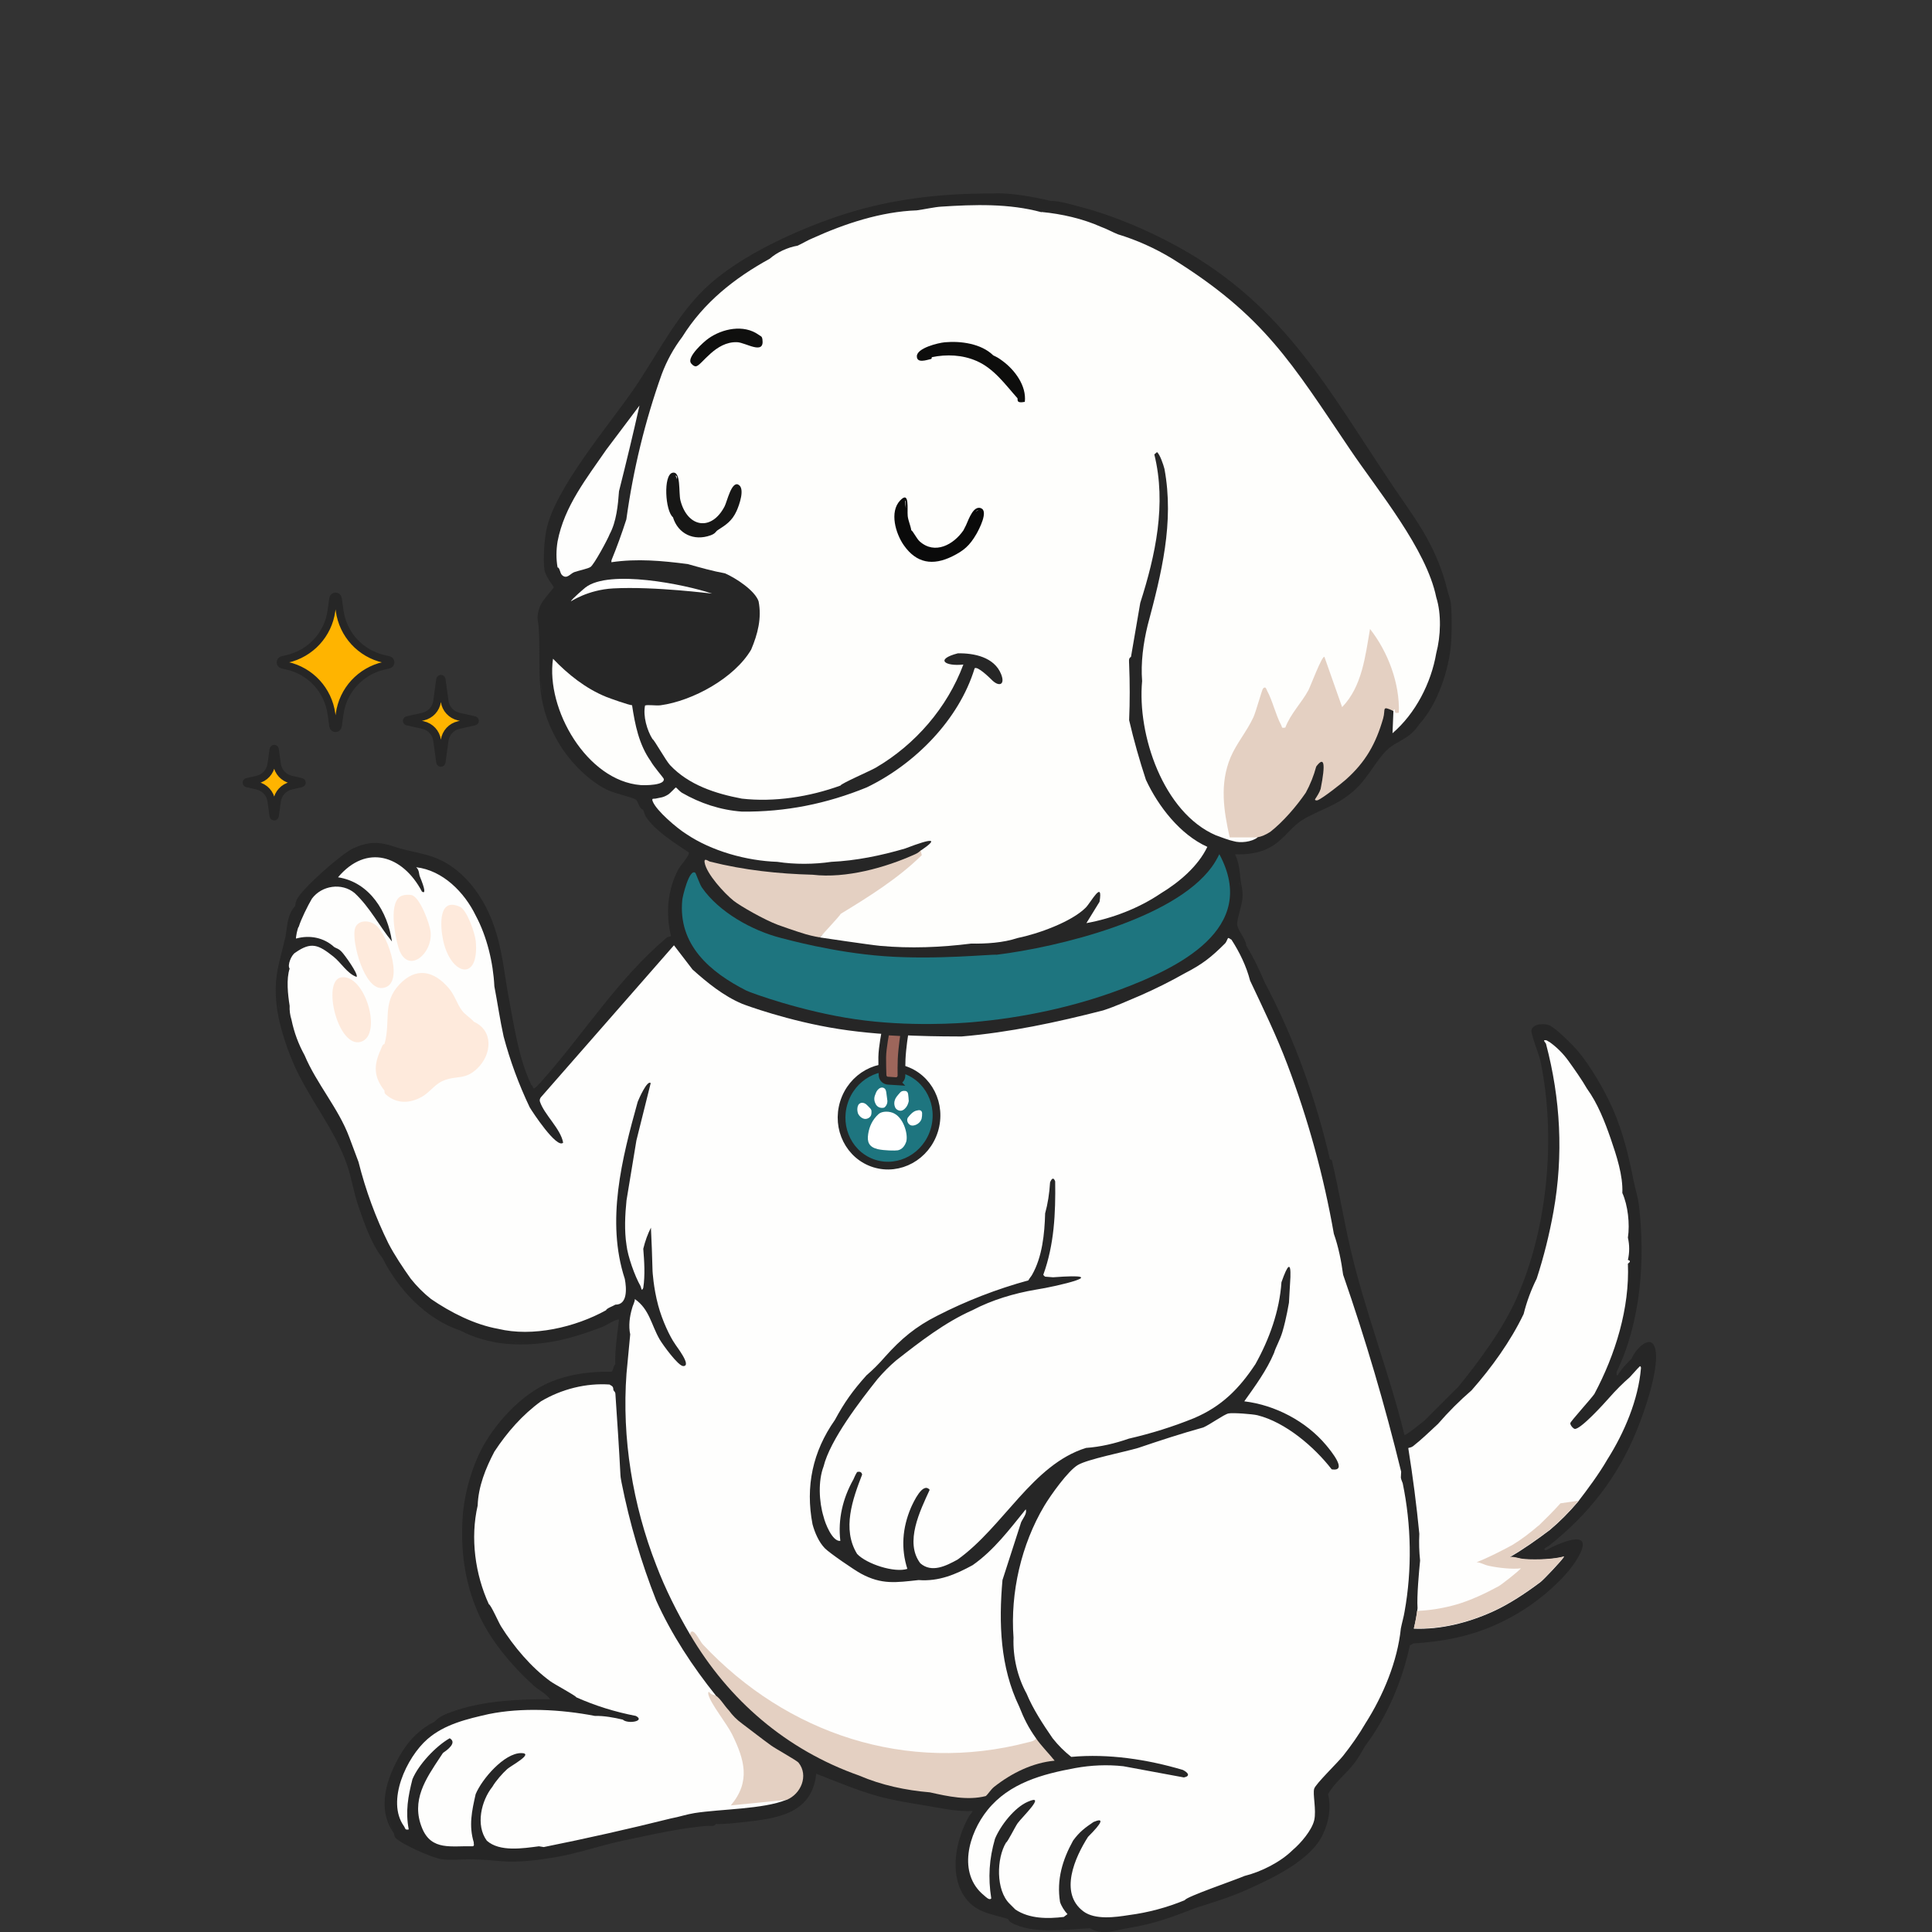
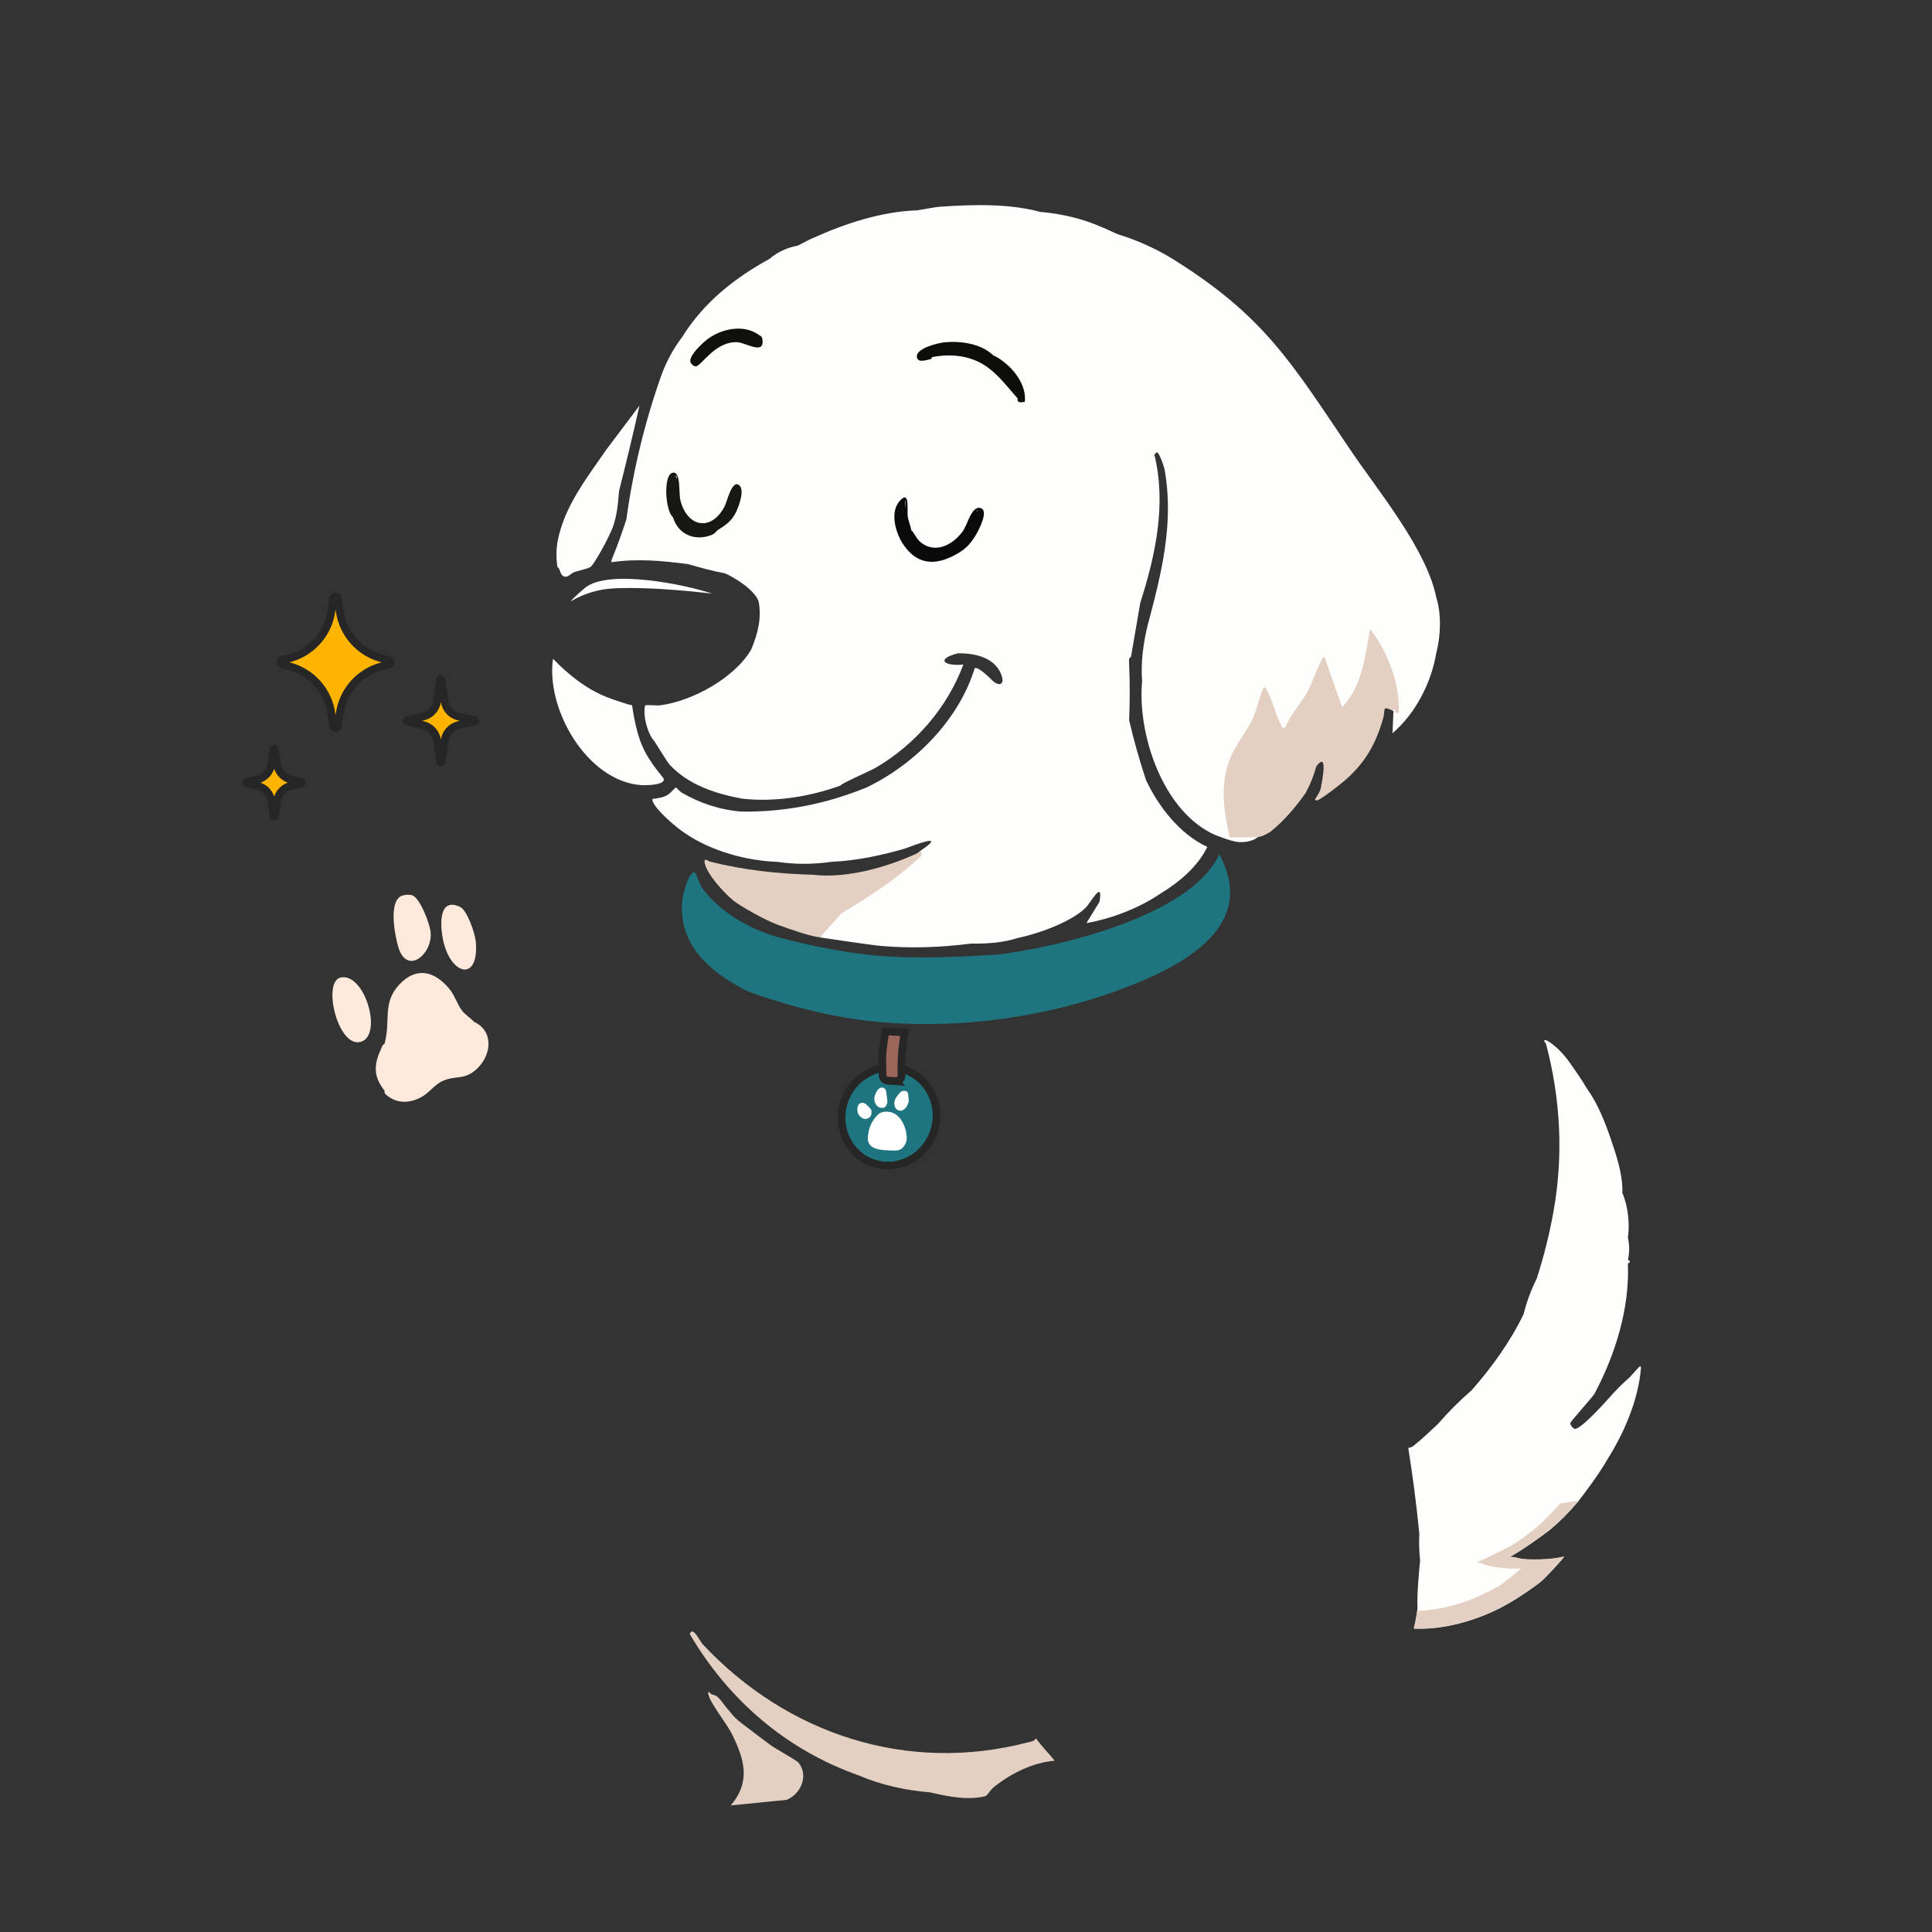
<svg xmlns="http://www.w3.org/2000/svg" id="Layer_1" data-name="Layer 1" viewBox="0 0 250 250">
  <rect x="0" y="0" width="250" height="250" fill="#333333" stroke="none" />
  <defs>
    <style>
      .cls-1 {
        fill: #9d665b;
      }

      .cls-1, .cls-2, .cls-3 {
        stroke: #262626;
        stroke-miterlimit: 10;
      }

      .cls-4 {
        fill: #e4d0c2;
      }

      .cls-5 {
        fill: #fefefd;
      }

      .cls-2, .cls-6 {
        fill: #1e757f;
      }

      .cls-7 {
        fill: #0d0d0c;
      }

      .cls-8 {
        fill: #feeadc;
      }

      .cls-9 {
        fill: #fff;
      }

      .cls-10 {
        fill: #262626;
      }

      .cls-3 {
        fill: #ffb400;
      }

      .cls-11 {
        fill: #fefefc;
      }

      .cls-12 {
        fill: #171716;
      }

      .cls-13 {
        fill: #0a0a0a;
      }

      .cls-14 {
        fill: #0f0f0e;
      }
    </style>
  </defs>
-   <path class="cls-10" d="M200.36,200.08c5.19-4.1,9-8.94,11.49-15.12.99-2.44,2.71-7.46,2.41-10-.32-2.73-2.57-.54-3.13.85-.7.7-1.28,1.27-1.81,2.17-.21.01-.13-.32-.12-.48,3.11-6.43,3.71-14.37,2.89-21.44-.13-1.17-.5-2.24-.72-3.37-.64-3.2-1.34-6.14-2.65-9.15-1.04-2.39-2.9-5.6-4.58-7.58-.64-.75-2.81-2.91-3.61-3.26-.71-.32-2.2-.25-2.36.63-.09.46,1.01,3.23,1.16,3.94,2.04,9.8.97,21.68-3.13,30.83-1.75,3.9-4.77,8.01-7.47,11.32l-4.34,4.34c-.45.36-2.38,1.96-2.65,1.93-2-8.15-5.08-15.9-6.99-24.09-.88-3.79-1.5-7.65-2.41-11.44-.05-.12-.12-.14-.24-.12-1.84-7.92-4.63-15.71-8.43-22.88-.82-1.89-1.33-3.02-2.41-4.82-.07-.09-.12-.18-.18-.27.07.09.13.19.18.27-.05-.89-1.15-1.97-1.17-2.76-.02-.74.62-2.39.69-3.38.07-1.01-.14-1.5-.24-2.29-.14-1.19-.17-2.13-.68-3.27,0-.03-.01-.07-.02-.1,1.21.06,2.46-.07,3.6-.48,2.46-.9,3.34-2.87,5.08-3.95,2.05-1.28,4.17-1.71,6.36-3.52,2.08-1.72,2.89-3.79,4.46-5.41,1.38-1.42,2.9-1.33,4.33-3.49,2.32-2.51,3.82-6.97,4.09-10.36.11-1.4.12-3.66,0-5.06-.07-.77-.33-1.28-.48-1.93-.57-2.38-1.47-4.6-2.65-6.74-1.16-2.11-2.77-4.32-4.14-6.34-8.5-12.59-14.06-23.53-27.9-31.24-3.9-2.17-8.58-4.17-12.91-5.28-1.18-.3-2.5-.74-3.71-.74-2.15-.51-5.26-1.1-7.47-.96-5.97-.03-11.84.55-17.58,2.17-2.06.58-4.28,1.37-6.26,2.17-4.26,1.72-9.16,4.22-12.64,7.23-4.27,3.7-6.87,9.18-10.05,13.8-3.24,4.7-10.25,12.9-11.28,18.23-.26,1.34-.43,3.73-.24,5.06.13.93,1.2,2.16,1.2,2.29,0,.16-1.47,1.62-1.8,2.54-.52,1.45-.19,1.68-.13,2.88.3,5.62-.63,9.13,2.41,14.45,1.4,2.46,3.74,4.94,6.26,6.26,1.03.54,3.37,1.01,3.85,1.33.41.28.38,1.12.97,1.32.18.35.15.62.48,1.08,1.28,1.79,3.63,3.24,5.44,4.45.16.33-1.09,1.71-1.34,2.17-1.43,2.67-1.67,5.76-.96,8.67-.06.05-.39.05-.6.23-6.4,5.4-10.83,12.65-16.38,18.8-1.15,1.28-.72.35-1.09.24-1.11-2.36-1.66-4.68-2.17-7.23-.25-1.28-.48-2.58-.72-3.85-.67-3.53-.84-6.63-2.17-10.12-1.28-3.37-3.75-6.72-7.16-8.13-1.74-.72-3.58-.87-5.48-1.51-2.04-.69-3.36-.69-5.35.2-1.46.66-6.65,5.22-7.32,6.66-.17.36-.14.63-.22.85-.1.27-.19.55-.28.83.1-.3.19-.58.28-.83-1.02,1.07-.99,2.61-1.23,3.94-.16.61-.31,1.23-.45,1.85-.59,2.27-1,3.88-.73,6.73.24,2.48,1.19,5.42,2.17,7.71,1.97,4.6,5.39,8.57,6.99,13.25.56,1.63.86,3.58,1.45,5.3.78,2.26,1.65,4.85,3.13,6.74,2.06,4.11,5.7,7.94,10.12,9.39,1.56.88,4,1.53,5.78,1.69,4.65.39,8.27-.55,12.53-2.17.56-.21,1.69-1.02,2.17-.96-.21,1.9-.55,3.87-.48,5.78-.29.27-.2.69-.48.96-2.96-.03-6,.37-8.67,1.69-3.6,1.77-7.07,5.74-8.67,9.39-1.02,2.32-1.76,5.17-1.93,7.71-.28,4.25.24,8.37,1.93,12.28,1.56,3.61,4.34,6.89,7.22,9.52.72.66,1.54.97,2.17,1.8-3.99-.02-8.36.18-12.17,1.44-.88.29-2.19.73-2.76,1.45-1.87.92-3.26,2.31-4.34,4.09-1.88,3.13-3.24,7.17-.96,10.36-.37-.77-.59-1.53-.71-2.28.15.77.38,1.53.71,2.28.07.1.05.42.23.61.79.83,4.88,2.64,6.03,2.77,1.08.12,2.48,0,3.61,0,1.78,0,2.46.12,4.09.24,2.22.17,4.55-.12,6.74-.48,3.02-.49,5.94-1.54,8.91-2.17,3.45-.72,7.61-1.69,11.08-1.93.31-.02.79.13.96-.24,1.08.05,2.51-.12,3.61-.24,4.3-.47,8.86-1.05,9.4-6.26,2.63,1.02,5.21,2.13,7.95,2.89,2.03.56,3.97.87,6.02,1.2,2.06.33,4.14.85,6.26.73.07.05-.39.55-.48.72-1.61,2.87-2.55,7.15-.72,10.12,1.42,2.31,3.52,2.44,5.78,3.13.19.43.64.6,1.04.77,2.79,1.16,6.58.57,9.56.44,1.62.96,3.21.27,4.82,0,3.55-.59,5.66-1.38,8.91-2.65,2.32-.73,4.48-1.39,6.74-2.41,3.2-1.44,8.06-3.73,9.63-6.99.8-1.65,1.15-3.51.72-5.3.84-1.53,2.42-2.68,3.47-4.11.51-.69.91-1.42,1.34-2.15,2.82-3.74,4.8-8.42,5.78-13.01.16-.03.37-.23.48-.24,5.37-.35,9.63-1.46,14.21-4.34,2.31-1.45,5.26-3.97,6.74-6.26,2.88-4.46-1.53-2.69-3.85-1.45-.52-.13.18-.43.31-.54ZM36.02,129.8c-.02-.2-.03-.4-.04-.62.02.21.02.42.04.62.06.42.14.84.21,1.26-.09-.44-.17-.87-.21-1.26ZM60.22,195.38c-.04.3-.08.6-.11.9.02-.29.06-.59.11-.9ZM160.51,114.94c-.05-.27-.11-.54-.2-.8.12.24.17.52.2.8ZM69.99,88.25c.06.57.15,1.13.25,1.69-.15-.63-.25-1.22-.25-1.69ZM65.41,173.64c.97.07,1.94.08,2.91.05-.96.05-1.93.04-2.91-.05Z" />
  <path class="cls-4" d="M119.12,110.05l1.2.12c-.69.82-1.47,1.6-2.29,2.28-2,1.65-6.03,4.55-8.28,5.71-.41.21-3.7,3.13-3.7,3.13,0,0-.85-.13-1.81-.41-1.47-.44-3.31-1.11-3.57-1.2-1.78-.66-4.93-2.47-5.75-3.13-1.17-.94-3.49-3.45-3.74-4.93-.12-.74.54-.12.73-.12,4.36,1.1,8.78,1.57,13.25,1.69,4.31.51,9.43-.92,13.25-2.65.49-.22.57-.38.72-.48Z" />
  <path class="cls-6" d="M157.78,110.53c-.29.59-.59,1.13-.99,1.67-4.92,6.72-19.82,10.35-27.8,11.34-.74-.07-7.91.68-14.58.19s-12.72-2.21-13.36-2.36c-3.71-.95-8.01-3.33-10.22-6.52-.3-.44-.78-1.85-.86-1.91-.78-.58-1.64,3.06-1.68,3.49-.59,5.83,3.61,9.38,8.28,11.75.51.26,7.15,2.7,14.12,3.71s13.61.51,15.13.38c6.57-.56,13.2-2,19.13-4.22,7.41-2.77,18.05-7.83,12.83-17.52Z" />
-   <path class="cls-5" d="M54.57,115.35c.52.37.44-.27-.24-1.93-.13-.28-.06-.85-.48-1.2,3.45.4,6.25,3.24,7.71,6.26,1.45,2.7,2.26,6.08,2.41,9.15.42,2.18.72,4.33,1.2,6.5.84,3.16,1.97,6.21,3.37,9.15.32.55,3.52,5.43,4.33,4.58-.32-1.8-2.42-3.59-3-5.3-.07-.22-.01-.36.1-.55l17.24-19.69,2.4,3.13c1.91,1.71,4.02,3.43,6.42,4.44.3.13,6.01,2.25,12.49,3.26,6.58,1.03,13.94.95,15.9.97,6.2-.52,12.3-1.83,18.31-3.37,1.65-.53,3.22-1.26,4.82-1.93,1.96-.86,3.89-1.82,5.78-2.89,2.25-1.16,3.39-2.05,5.19-3.85.2-.2.32-.64.39-.69.11-.07.33.18.44.2,1.05,1.62,1.93,3.43,2.41,5.3,1.68,3.56,3.43,7.16,4.82,10.84,2.69,7.1,4.7,14.41,6.02,21.92.6,1.7.96,3.52,1.2,5.3,2.91,8.39,5.41,16.88,7.51,25.49l-.04.77c.06.34.22.62.24.72,1.12,5.39,1.22,11.21.24,16.62-.09.6-.35,1.49-.48,2.17-.44,4.27-2.28,8.67-4.58,12.28-.84,1.45-1.86,2.9-2.9,4.21-.71.89-3.52,3.6-3.73,4.24-.22.68.3,2.77,0,4.08s-1.77,3.01-2.77,3.85c-1.59,1.58-4.11,2.84-6.26,3.37-1.09.49-7.64,2.72-7.71,3.13-2.36.97-4.77,1.61-7.23,1.93-1.76.28-4.38.65-5.9-.48-3.18-2.38-1.08-7.01.6-9.64,1.87-1.87,2.11-2.51.72-1.93-1.09.73-1.84,1.29-2.65,2.41-1.39,2.51-2.15,5.07-1.69,7.95.17.53.57,1.16.96,1.57l-.48.36c-2.07.25-4.44.26-6.26-.96-.07-.06-.69-.68-.72-.72-1.84-1.77-1.72-5.93-.48-7.95.18-.03,1.18-2.06,1.49-2.49.58-.81,3.84-3.9,1.31-2.78-1.73.75-3.53,3.08-4.24,4.79-.75,2.61-.91,5-.48,7.71-.24.31-.71-.2-.94-.39-3.47-2.83-2.01-7.99.46-11.05,2.82-3.49,7.08-4.64,11.32-5.42,2.09-.38,4.18-.47,6.26-.24l7.83,1.45c.9-.19.51-.64-.13-.97-4.62-1.37-9.62-2.13-14.45-1.69-.89-.7-1.69-1.5-2.41-2.41-1.22-1.77-2.55-3.79-3.37-5.78-1.18-2.14-1.78-4.75-1.69-7.23-.43-5.83,1-12.06,3.99-17.08.81-1.35,3.06-4.53,4.35-5.28s5.92-1.65,7.79-2.2c2.77-.94,5.64-1.88,8.43-2.65.86-.37,2.68-1.69,3.25-1.81s3.14.08,3.75.23c3.63.9,7.37,4.1,9.61,7,2.19.35-.16-2.45-.72-3.13-2.59-3.09-6.59-5.19-10.59-5.67,1.42-2,2.89-3.99,3.85-6.26.21-.74.76-1.64,1.08-2.71.53-1.79.83-3.72.85-3.79l.19-3.33c.06-1.95-.32-1.72-1.16.68-.25,3.7-1.56,7.36-3.37,10.6-2.1,3.18-4.37,5.47-7.95,6.99-2.71,1.1-5.52,1.98-8.43,2.65-1.77.62-3.67,1.07-5.54,1.2-6.94,2.16-10.66,10.19-16.62,14.45-1.47.8-3.33,1.77-4.82.48-2.07-2.72-.02-6.82,1.21-9.51-.89-1.06-2.09,1.58-2.41,2.28-1.15,2.69-1.31,5.34-.48,7.95-1.66.54-5.26-.62-6.5-1.93-1.98-3.22-.58-7.09.65-10.27-.07-.35-.31-.42-.65-.33-.26.43-.29.54-.48.96-1.38,2.44-2.02,5.18-1.69,7.95-1.05.12-1.99-2.34-2.17-3.13-.59-1.92-.72-4.62,0-6.5.84-3.43,4.75-8.51,6.99-11.32.74-.86,1.54-1.68,2.41-2.41,3.06-2.4,6.29-4.91,9.88-6.5,2.49-1.31,5.4-2.18,8.19-2.65,2.7-.41,10.34-2.21,2.23-1.6l-1.03-.08c-.08-.04-.19-.16-.24-.24,1.42-3.92,1.6-7.95,1.54-12.09-.19-.51-.41-.47-.66.12-.09,1.45-.3,2.79-.64,4.02-.07,2.63-.37,5.64-1.69,7.95-.06.14-.34.44-.48.72-4.08,1.12-8.02,2.64-11.8,4.58-2.75,1.38-4.68,2.99-6.74,5.3-.77.89-1.57,1.69-2.41,2.41-1.77,1.98-2.83,3.45-4.09,5.78-2.87,4.08-3.83,8.6-2.89,13.49.29,1.07.81,2.3,1.59,3.1.59.61,3.83,2.83,4.67,3.28,2.7,1.47,4.56,1.15,7.47.84,2.63.2,4.79-.73,6.99-1.93,2.76-1.93,4.77-4.63,6.87-7.22.21.53-.39,1.19-.6,1.68-.8,2.47-1.6,4.96-2.41,7.47-.49,5.56-.31,11.24,2.17,16.38.61,1.55,1.2,2.73,2.17,4.09.09.2.18.44.08.61-.32.52-5.72,1.35-6.85,1.49-14.07,1.66-29.16-4.17-37.61-15.49l-.42-.09c-1.64-2.8-3.19-5.87-4.34-8.91-3.05-7.8-4.47-16.47-3.85-24.81l.48-5.06c-.24-1.11-.07-2.33.24-3.37.05-.3.36-.81.36-1.2,1.9,1.32,2.12,3.34,3.21,5.22.39.67,2.4,3.45,3.05,3.45,1.17,0-.94-2.61-1.08-2.89-.63-.89-1.63-2.98-2.16-4.96-.62-2.3-.73-4.44-.73-4.44-.05-1.96-.12-3.83-.21-5.62-.42.83-.75,1.74-.99,2.73.13,1.65.25,3.39,0,5.06-.24.57-.25-.04-.36-.24-.74-1.29-1.65-3.85-1.81-5.3-.29-1.84-.19-3.92,0-5.78l1.28-7.75,1.85-7.42c-.43-.47-1.54,2.04-1.68,2.41-2.05,7.36-4.12,15.43-1.67,22.92.23,1.19.38,3.36-1.22,3.33-.25.17-1.16.48-1.2.72-4.01,2.22-9.51,3.49-13.97,2.41-3.05-.54-6.14-2.12-8.67-3.85-.98-.77-1.87-1.67-2.65-2.65-1-1.41-2.1-3.05-2.89-4.58-1.64-3.32-2.93-6.83-3.86-10.52l-1.2-3.21c-1.38-3.71-4.22-6.89-5.78-10.6-.78-1.41-1.35-2.93-1.69-4.58-.19-.61-.27-1.21-.24-1.81-.23-1.46-.45-3.44,0-4.82-.33-.41.22-1.76.72-2.05,2.08-1.47,3.01-1.03,4.93.49,1.01.79,1.79,2.21,3.01,2.64.29-.32-1.58-2.9-1.93-3.25-.48-.48-.57-.37-.96-.61-1.35-1.24-3.18-1.59-4.94-1.1-.06-.06.18-1.41.36-1.55.25-.87,1.15-2.7,1.69-3.61,1.27-1.72,3.88-2.11,5.54-.72,2.01,1.89,3.13,4.2,4.82,6.26-.55-3.83-2.87-7.67-6.98-8.31,3.69-4.37,8.37-2.83,10.84,1.81Z" />
  <path class="cls-11" d="M134.78,27.43c2.61.25,5.31.86,7.71,1.93.66.23,1.49.69,2.17.96,2.43.74,4.76,1.78,6.99,3.13,11.97,7.43,15.47,13.5,23.07,24.74,3.59,5.32,9.85,12.83,11.13,19.1.69,2.17.58,5.04,0,7.23-.66,3.87-2.68,7.8-5.66,10.36l.12-2.89c-.42-.22-.16-.43.24-.7-.14-3.07-1.21-6.04-2.9-8.6-.31,1.84-1.75,8.24-3.44,8.96-.52.22-.63.14-1.04-.19l-1.92-5.39c-.98,2.37-1.96,4.62-3.63,6.66-1.25,2.95-2.49,2.15-3.72-2.41l-.16-.36c-.77,2.44-1.89,4.85-3.45,7.03-1.91,3.28-1.72,7.37-.68,10.88h2.79s.33.49.33.49c-.75.59-2.22.76-3.13.48-.31-.04-1.87-.59-2.26-.75-6.82-2.94-10.2-13.02-9.55-19.96-.19-2.35.15-4.91.72-7.23,1.77-6.64,3.46-13.29,2.17-20.23-.13-.52-.58-1.86-.96-2.17l-.35.3c1.59,6.42.15,13.06-1.82,19.21-.39,2.32-.79,4.65-1.2,6.99-.37.17-.23.65-.24.96.1,2.42.1,4.82,0,7.23.61,2.62,1.34,5.19,2.17,7.71,1.59,3.43,4.43,7.1,7.95,8.68-1.2,2.52-3.66,4.59-6.02,6.02-2.81,1.91-6.29,3.25-9.63,3.85l1.7-2.76c.49-2.96-1.12.08-1.78.75-1.86,1.87-6.25,3.42-8.83,3.94-1.87.62-4.05.75-6.02.72-3.88.49-7.86.65-11.78.29-1.3-.12-7.79-1.09-7.79-1.09,0,0,2.67-2.87,2.71-3.05,3.63-2.21,7.4-4.56,10.49-7.59l-.14-.59c2.34-1.59,1.66-1.68-2.03-.27-3.1.91-6.37,1.58-9.53,1.72-2.23.33-4.76.35-6.99,0-3.98-.13-8.52-1.39-11.8-3.61-1.16-.72-3.86-3-4.33-4.22-.18-.46.15-.3.36-.35.69-.16.96-.11,1.64-.53.29-.18.94-.92,1-.92.05,0,.52.54.76.68,2.39,1.38,5.01,2.25,7.79,2.45,5.64.06,10.95-1.01,16.14-3.13,6.21-2.99,11.94-8.74,13.97-15.42.39-.28,1.84,1.14,2.16,1.45.95,1,1.83.75,1.27-.67-.88-2.23-3.52-2.75-5.61-2.71-2.99.78-1.66,1.71.72,1.45-2.08,5.58-6.22,10.36-11.34,13.35-.68.4-4.52,2.06-4.56,2.31-4.01,1.46-8.57,2.17-12.77,1.69-3.38-.64-6.85-1.75-9.28-4.33-.55-.58-2.08-3.34-2.28-3.38-.7-1.12-1.24-2.96-.96-4.34.38-.13,1.43.05,2.02-.03,4.15-.57,9.55-3.52,11.71-7.2.85-2.01,1.39-4.08.96-6.26-.5-1.42-2.97-3.01-4.34-3.61-1.57-.28-3.27-.76-4.82-1.2-3.31-.43-6.55-.73-9.88-.24-.04-.04.03-.16,0-.24.71-1.73,1.35-3.5,1.93-5.3.89-6.44,2.41-12.7,4.58-18.79.66-1.76,1.55-3.37,2.65-4.82,2.79-4.47,6.74-7.6,11.32-10.12.97-.85,2.32-1.47,3.61-1.69.63-.29,1.31-.71,1.93-.96,4.18-1.9,8.89-3.45,13.49-3.61.96-.13,2.31-.43,3.13-.48,4.3-.28,8.81-.43,13.01.72Z" />
-   <path class="cls-5" d="M78.9,179.18c.43.23.44.29.48.72.13.14.24.28.25.43.24,3.51.48,7.11.66,10.63,0,.16.14.89.14.89,1.04,5.24,2.54,10.33,4.49,15.27,1.98,4.39,4.7,8.53,7.71,12.28l-.21.44,2.67,4.24c1.45,2.94,2.49,5.93.54,8.94l5.75-.57.39.44c-3.01,1.23-8.5,1.19-11.89,1.72-1.02.16-2.04.51-3.04.69-5.46,1.36-10.95,2.6-16.48,3.71l-.62-.1c-2.04.26-5.07.76-6.74-.72-1.49-2.01-.72-5.19.72-6.99.43-.74,1.28-1.71,1.92-2.29.48-.43,3.55-2.05,1.8-2.06-2.21,0-5.09,3.38-5.89,5.31-.49,2.18-.91,4.05-.24,6.26-.05.13.14.43-.15.49-2.68-.09-5.32.64-6.54-2.35-1.47-3.58.47-6.37,2.36-9.22l.34-.51c1.27-.86,1.56-1.5.87-1.9-1.78,1.01-4.03,3.39-4.82,5.3-.57,2.23-.92,4.18-.48,6.5-.53.1-.42-.15-.63-.44-2.3-3.23.35-8.89,3.04-11.24,2.22-1.94,5.16-2.62,7.95-3.25,4.29-.87,9.27-.62,13.73.24,1.17-.03,2.48.21,3.61.48.63.6,2.97.2,1.69-.48-2.7-.52-5.27-1.32-7.71-2.41-.03-.19-2.8-1.67-3.35-2.07-2.51-1.83-4.74-4.49-6.38-7.1-.3-.47-1.33-2.83-1.58-2.87-1.78-3.87-2.42-8.57-1.45-12.77.08-2.46,1.03-4.83,2.17-6.99,1.64-2.49,3.6-4.74,6.02-6.5,2.66-1.58,5.85-2.39,8.91-2.17Z" />
  <path class="cls-11" d="M81.79,91.26c.38,2.51.89,5.09,2.41,7.23.35.66,1.65,2.15,1.69,2.29.19.85-2.42.85-2.98.81-6.97-.55-12.3-9.84-11.35-16.35,1.95,2.04,4.24,3.86,6.87,4.93.58.23,2.91,1.06,3.37,1.09Z" />
  <path class="cls-5" d="M82.75,52.48c-.83,3.7-1.72,7.4-2.65,11.08-.13,1.8-.34,3.95-1.2,5.54-.26.69-2.02,3.94-2.48,4.26-.32.23-1.57.48-2.1.67s-.96.97-1.59.39c-.28-.26-.3-1.01-.58-.99-.2-1.1-.18-2.27,0-3.37.87-4.55,3.76-8.17,6.31-11.88l4.29-5.7Z" />
  <path class="cls-4" d="M162.72,108.36h-3.6c-.78-3.5-1.31-6.93.11-10.35.75-1.79,2.13-3.39,2.97-5.22.32-.7,1.1-3.56,1.24-3.7.35-.35.42.1.53.31.68,1.22,1.12,3.16,1.82,4.44.15.28-.01.41.53.31.66-1.78,2.12-3.22,2.99-4.84.24-.44,1.77-4.53,2.07-4.31l2.29,6.5c2.59-2.67,3-6.6,3.61-10.11,2.33,2.97,3.86,7.03,3.73,10.84-.48.07-.5.04-.53-.44-.11-.04-.18.2-.19.2-1.56-.71-.96-.26-1.31.97-.94,3.27-2.27,5.65-4.84,7.93-.62.55-2.97,2.39-3.61,2.65-.14.06-.41.04-.36-.12.25-.38.59-.9.72-1.33.66-3.32.47-4.29-.57-2.9-.32,1.19-.77,2.32-1.35,3.38-1.19,1.74-2.92,3.76-4.58,5.06-.58.38-1.14.62-1.69.72Z" />
  <path class="cls-4" d="M134.06,224.94c.72,1.02,1.63,1.92,2.41,2.89-2.87.27-5.57,1.61-7.82,3.38-.45.36-.77.93-1.09,1.2-2.34.6-4.92.04-7.23-.48-3.11-.26-6.28-.93-9.15-2.17-9.43-3.32-16.9-9.76-21.92-18.31.38-1.14,1.27.9,1.68,1.33,10.88,11.61,26.43,16.77,42.07,12.68.39-.1.81-.13,1.05-.52Z" />
  <path class="cls-5" d="M212.22,176.77c-.47.46-.88.96-1.33,1.44-.92.8-1.8,1.68-2.65,2.65-.64.73-3.69,4.1-4.46,4.04-.2-.02-.62-.5-.58-.75.04-.24,2.67-3.13,3.11-3.77,2.72-5.09,4.58-11.12,4.34-16.86.32-.22.36-.4,0-.48.22-.95.22-1.94,0-2.89.27-1.75,0-4.19-.72-5.78.1-2.25-.75-4.82-1.5-7.01-.77-2.22-1.7-4.6-3.07-6.48-.62-1.09-1.66-2.57-2.41-3.61-.68-.94-1.48-1.74-2.41-2.41-.23-.09-.38-.33-.72-.24-.1.07.24.38.24.48,1.87,7.07,2.27,14.39.96,21.68-.53,2.95-1.25,5.84-2.17,8.67-.74,1.48-1.3,3.01-1.69,4.58-1.7,3.55-4.15,6.94-6.74,9.88-1.56,1.35-3,2.79-4.34,4.34-1.06.98-2.11,2.01-3.25,2.9-.22.17-.54.18-.6.23.59,3.68,1.07,7.38,1.43,11.1-.06,1.18-.02,2.33.1,3.45-.13,1.34-.44,4.59-.33,6.17-.09.91-.27,1.77-.48,2.65,3.48.14,7.04-.77,10.2-2.2,2.15-.97,4.34-2.44,6.18-3.82.37-.27,2.72-2.74,3.07-3.3-1.22.35-3.45.46-5.05.35-.9-.06-1.24-.33-2-.28,1.78-1.01,3.58-2.31,5.19-3.51,1.31-1.1,2.5-2.31,3.61-3.61,1.28-1.66,2.78-3.68,3.85-5.54,2.18-3.44,4-7.71,4.34-11.8-.02-.03.04-.2-.12-.24Z" />
  <path class="cls-4" d="M199.07,197.42c-1.06.92-2.17,1.77-3.37,2.5-1.45.78-3.07,1.62-4.63,2.23.62.05.87.31,1.59.47,1.29.28,3.11.46,4.15.32-.35.42-2.55,2.14-2.89,2.32-1.66.9-3.61,1.83-5.48,2.37-1.63.46-3.35.76-5.07.82-.1.76-.24,1.51-.42,2.26,3.48.14,7.04-.77,10.2-2.2,2.15-.97,4.34-2.44,6.18-3.82.37-.27,2.72-2.74,3.07-3.3-1.22.35-3.45.46-5.05.35-.9-.06-1.24-.33-2-.28,1.78-1.01,3.58-2.31,5.19-3.51,1.31-1.1,2.5-2.31,3.61-3.61.04-.05.08-.1.12-.15-.78.11-1.56.22-2.35.34-.91,1.02-1.94,2.04-2.84,2.91Z" />
  <path class="cls-4" d="M92.63,219.4c.62.44,1.08,1.29,1.69,1.93.46.64,1.02,1.2,1.69,1.69,1.26.94,2.5,1.93,3.78,2.85.67.48,3.31,1.92,3.55,2.23,1.32,1.66.3,4.05-1.55,4.8l-7.23.72c2.61-3.07,1.78-5.93.17-9.2-.69-1.4-2.76-3.93-3.06-5.13-.03-.13-.07-.39.11-.35.16.37.69.37.84.48Z" />
  <g>
    <path class="cls-12" d="M95.52,62.7c-.88-.4-1.44,2.22-1.76,2.83-1.69,3.25-4.8,2.75-5.71-.77-.26-1.02.11-3.88-1.05-3.58-1.18.31-.93,4.92.08,5.75.66,2.17,2.73,3.12,4.87,2.34.66-.24.65-.49.91-.66,1.09-.7,1.86-1.19,2.45-2.48.32-.7,1.17-2.99.2-3.43ZM87.57,61.63s.03.17.03.38c-.05-.17-.12-.32-.19-.48.05.02.1.05.15.1Z" />
    <path class="cls-14" d="M98.66,43.93c-.06-.45-.22-.41-.49-.61-1.93-1.38-4.69-.8-6.5.48-.66.47-2.7,2.32-2.3,3.13.1.2.45.51.7.47.75-.13,2.49-3.24,5.32-3.12,1.12.05,3.55,1.72,3.27-.35Z" />
    <path class="cls-7" d="M129.72,46.7c-.52-.38-.62-.44-1.2-.72-1.54-1.51-4.18-1.88-6.26-1.69-.87.08-3.62.75-3.62,1.81,0,.95,1.27.48,1.81.36.16-.04.11-.23.12-.24,1.93-.4,3.96-.31,5.78.48,2.27.98,3.72,3.05,5.3,4.82.11.12-.27.72.96.48.24-2.07-1.29-4.13-2.89-5.3Z" />
    <path class="cls-13" d="M126.93,65.75c-.94-.31-1.49,1.2-1.93,2.22-.11.2-.22.42-.33.65-1.27,1.86-3.7,3.19-5.66,1.44-.41-.37-.91-1.41-1.09-1.44-.09-.61-.39-1.23-.46-1.83-.1-.88.29-3.38-.99-2.02-1.4,1.48-.57,4.28.48,5.78,1.65,2.36,3.77,2.67,6.26,1.45,1.5-.74,2.26-1.39,3.13-2.89.33-.57,1.62-3.01.58-3.35ZM117.2,65.35c.01.15.02.3.02.45-.05-.34-.09-.69-.11-1.04.09.05.06.2.09.59ZM126.27,66.22c.11-.14.22-.22.33-.22-.1.04-.21.12-.33.22Z" />
  </g>
  <g>
    <path class="cls-8" d="M61.32,132.21c-.5-.56-1.1-.86-1.55-1.46-.64-.85-.9-1.94-1.7-2.88-1.95-2.29-4.25-2.75-6.39-.48-2.27,2.42-1.08,4.72-1.93,7.71-.28.03-.37.49-.48.72-.95,2.05-.9,3.55.48,5.3.03.04-.07.29.16.49,1.4,1.24,3.06,1.2,4.64.34.99-.54,1.71-1.63,2.74-2.08,1.83-.79,2.83-.02,4.5-1.64,1.84-1.79,2.11-4.85-.48-6.02Z" />
    <path class="cls-8" d="M55.72,120.59c-.11-1.06-1.4-4.56-2.48-4.77-.33-.07-.83-.04-1.15.06-1.91.57-.98,5.24-.54,6.7,1.11,3.67,4.46.9,4.17-1.98Z" />
-     <path class="cls-8" d="M48.7,119.77c-.93-.81-2.55-.76-2.8.52-.34,1.8,1.25,7.68,3.5,7.56,3.06-.16.87-6.73-.7-8.08Z" />
    <path class="cls-8" d="M44.12,126.48c-2.49.47-.4,9.2,2.57,8.33,2.89-.85.53-8.91-2.57-8.33Z" />
    <path class="cls-8" d="M61.55,121.73c-.09-.99-1.12-3.95-2-4.37-2.86-1.35-2.59,2.48-2.22,4.26.96,4.62,4.73,5.54,4.23.11Z" />
  </g>
  <path class="cls-9" d="M92.14,76.81c-3.53-1.19-13.29-3.17-16.37-.8-.15.12-1.79,1.51-1.91,1.81-.02.04,2.18-1.5,5.48-1.68,5.37-.29,12.88.7,12.8.67Z" />
  <g>
    <ellipse class="cls-2" cx="115.05" cy="144.49" rx="6.37" ry="6.12" transform="translate(-57.02 211.63) rotate(-72.79)" />
    <path class="cls-1" d="M115.89,139.91l-.97-.06c-.39-.02-.71-.34-.72-.73-.02-.63-.05-1.58-.04-2.33.02-1.25.44-3.34.44-3.34l2.45.14s-.31,1.97-.38,3.46c-.03.8-.03,1.58-.02,2.12,0,.42-.34.76-.77.73Z" />
    <g>
      <path class="cls-9" d="M112.34,146.75c.15-.99.55-1.87,1.36-2.6.43-.39,1.43-.4,2.06-.04,1.27.71,1.78,2.85,1.49,3.67-.29.81-.79,1.01-1.08,1.07s-1.76.04-2.59-.15c-1.14-.27-1.4-.94-1.24-1.94Z" />
      <g>
        <path class="cls-9" d="M111,144c-.08-.31-.11-.66.06-1,.11-.22.36-.34.61-.29.18.03.33.11.46.23.17.16.34.33.5.51.1.11.15.25.14.41,0,.14,0,.28-.04.4-.1.36-.55.6-.92.51-.35-.09-.68-.39-.82-.78Z" />
        <path class="cls-9" d="M114.83,142.49c0,.31-.12.56-.32.76-.1.1-.23.11-.36.11-.36,0-.65-.16-.83-.48-.2-.37-.25-.76-.09-1.17.09-.23.16-.47.33-.66.13-.14.26-.27.46-.31.28-.05.52.09.61.37.02.07.04.14.05.21.05.33.09.66.13.99,0,.07.01.13.02.17Z" />
        <path class="cls-9" d="M117.6,142.45c-.08.39-.22.74-.51,1.01-.21.21-.46.33-.76.24-.33-.1-.52-.33-.58-.66-.08-.4.02-.77.25-1.1.14-.2.32-.38.48-.57.13-.15.29-.2.48-.21.31-.02.5.1.55.41.05.29.06.59.08.88Z" />
-         <path class="cls-9" d="M117.46,144.64c-.23.43.14,1.01.6,1.01.51,0,1.08-.41,1.2-.91.05-.23.07-.47.06-.7-.02-.28-.2-.41-.48-.38-.19.03-.39.08-.55.17-.35.2-.6.52-.82.8Z" />
      </g>
    </g>
  </g>
  <path class="cls-3" d="M43.11,93.96l-.22-1.58c-.42-3.07-2.71-5.56-5.73-6.23l-.61-.14c-.33-.07-.33-.54,0-.61l.61-.14c3.02-.68,5.31-3.16,5.73-6.23l.22-1.58c.05-.36.57-.36.62,0l.22,1.58c.42,3.07,2.71,5.56,5.73,6.23l.61.14c.33.07.33.54,0,.61l-.61.14c-3.02.68-5.31,3.16-5.73,6.23l-.22,1.58c-.05.36-.57.36-.62,0Z" />
  <path class="cls-3" d="M56.95,98.64l-.39-2.84c-.13-.97-.86-1.76-1.82-1.98l-2.03-.45c-.1-.02-.1-.17,0-.19l2.03-.45c.96-.22,1.68-1,1.82-1.98l.39-2.84c.02-.11.18-.11.2,0l.39,2.84c.13.97.86,1.76,1.82,1.98l2.03.45c.1.02.1.17,0,.19l-2.03.45c-.96.22-1.68,1-1.82,1.98l-.39,2.84c-.02.11-.18.11-.2,0Z" />
  <path class="cls-3" d="M35.38,105.59l-.27-1.94c-.13-.97-.86-1.76-1.82-1.98l-1.32-.3c-.1-.02-.1-.17,0-.19l1.32-.3c.96-.22,1.68-1,1.82-1.98l.27-1.94c.02-.11.18-.11.2,0l.27,1.94c.13.97.86,1.76,1.82,1.98l1.32.3c.1.02.1.17,0,.19l-1.32.3c-.96.22-1.68,1-1.82,1.98l-.27,1.94c-.02.11-.18.11-.2,0Z" />
</svg>